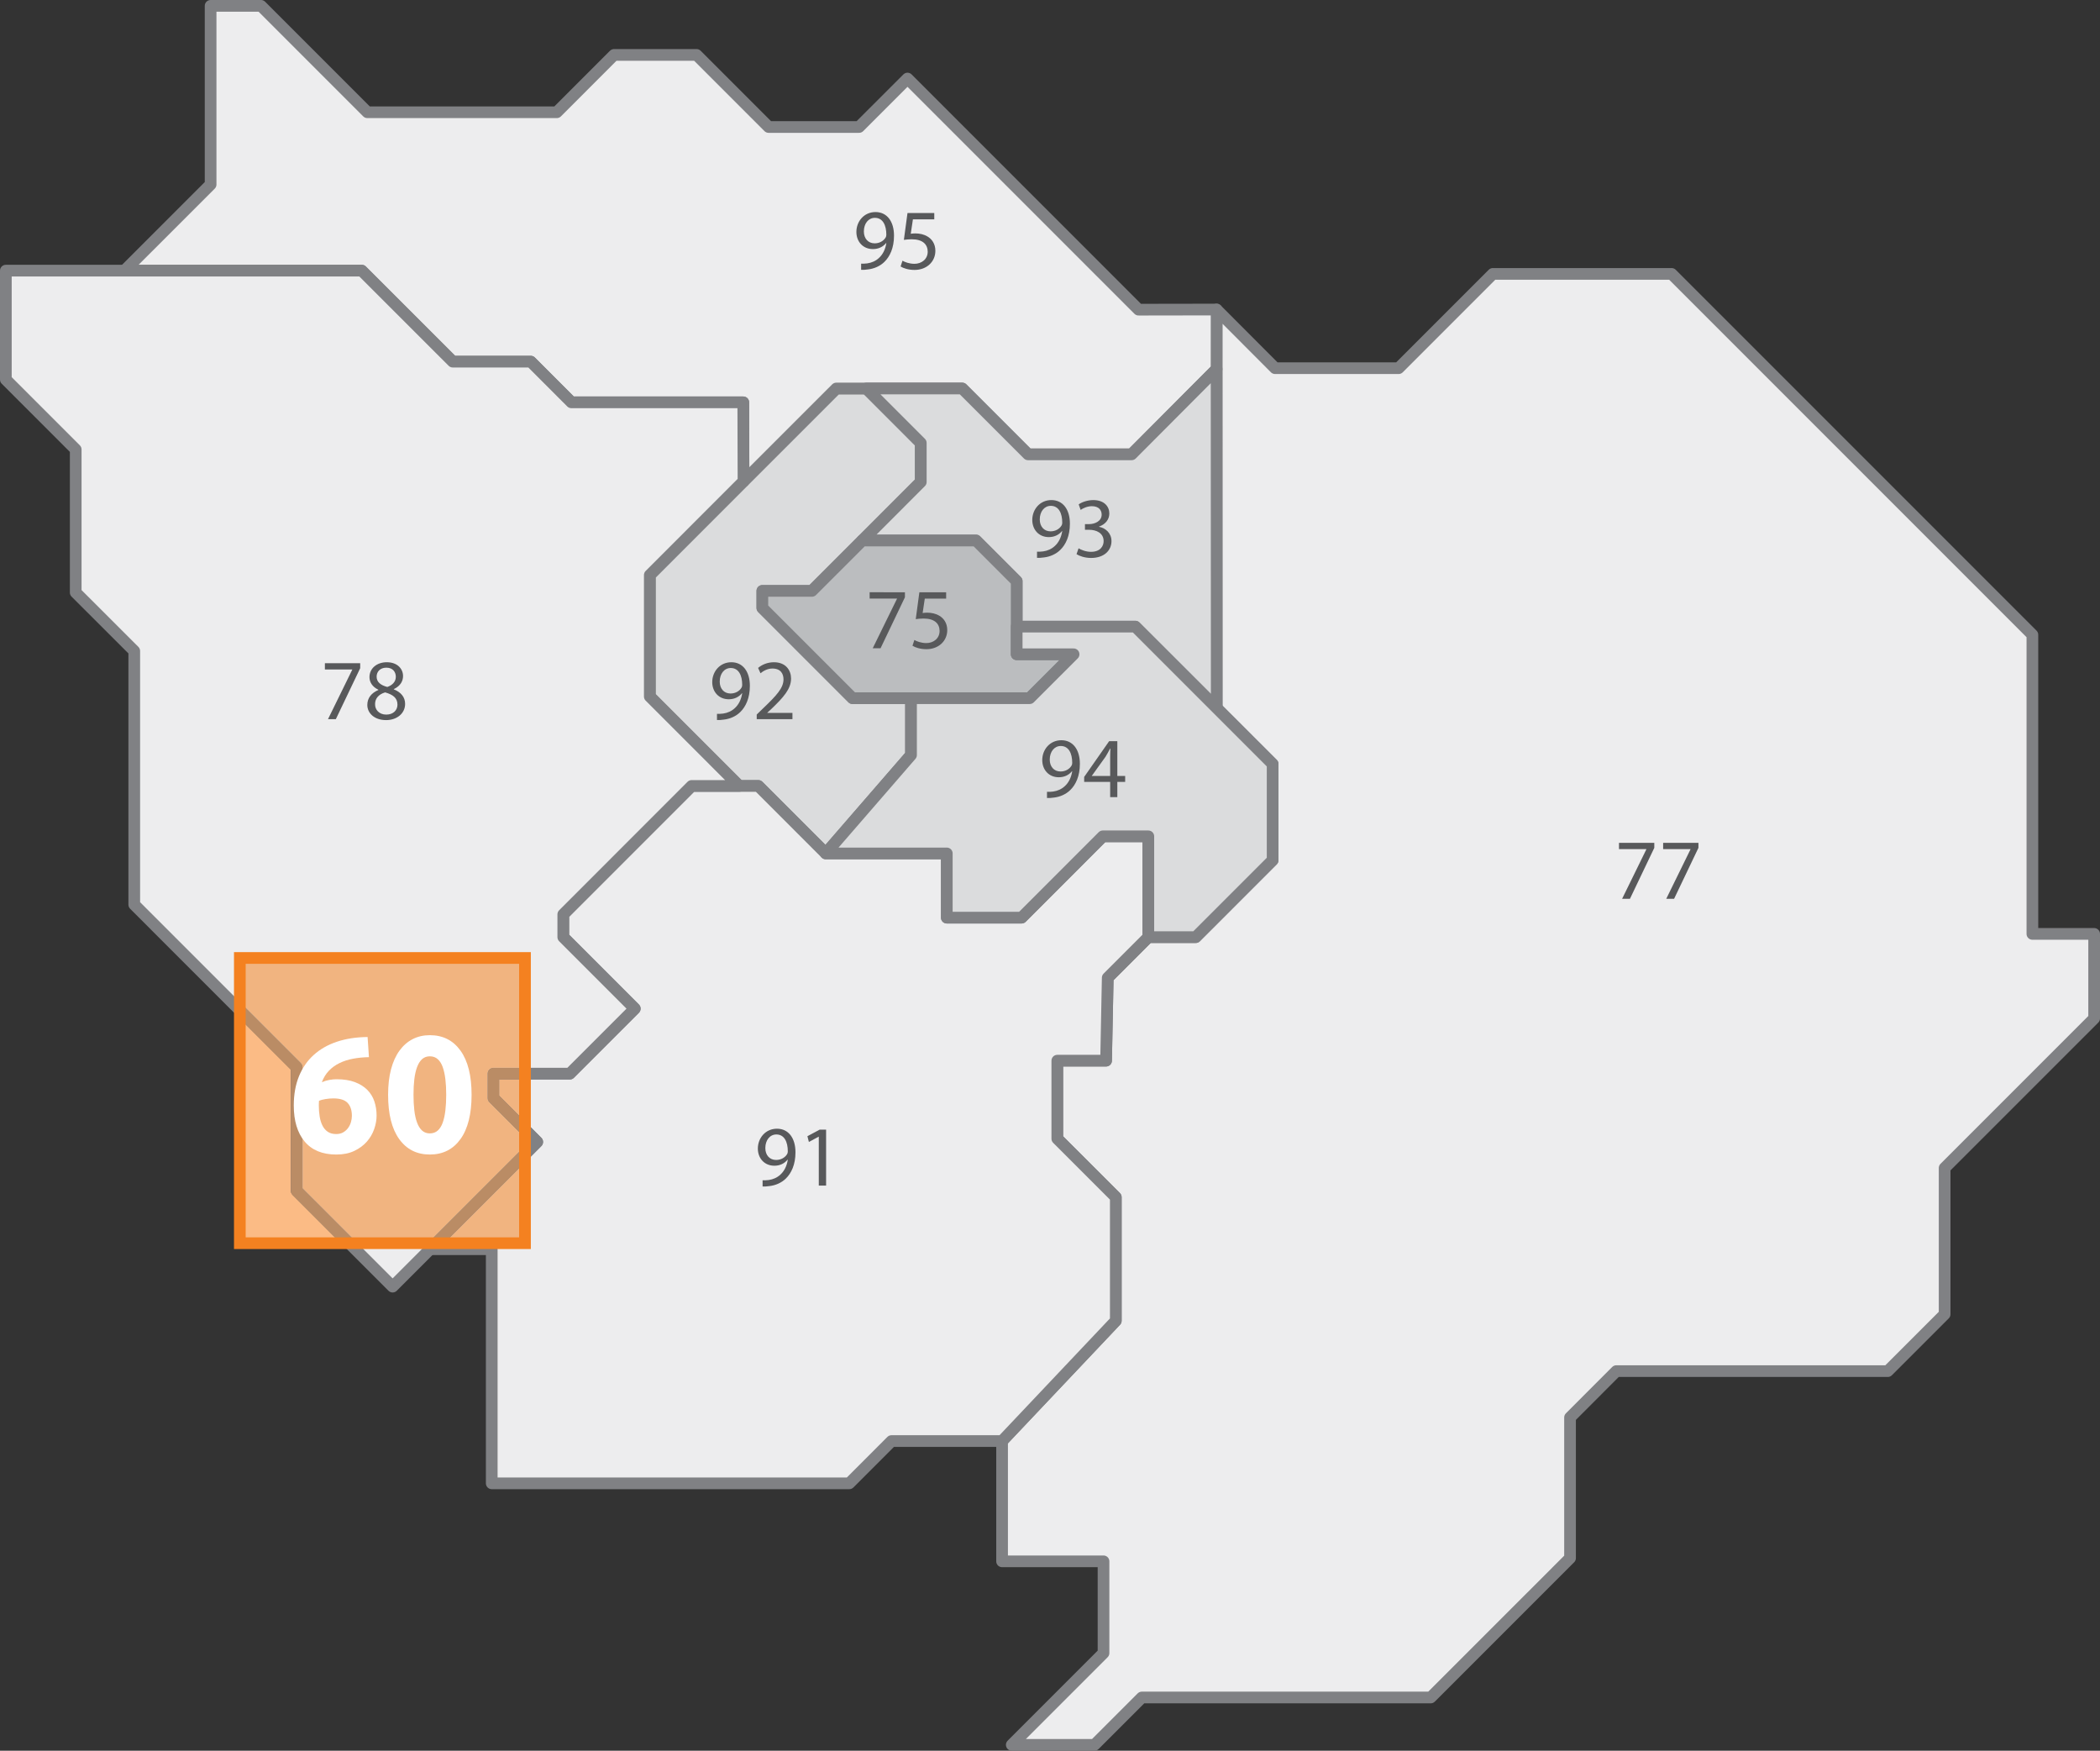
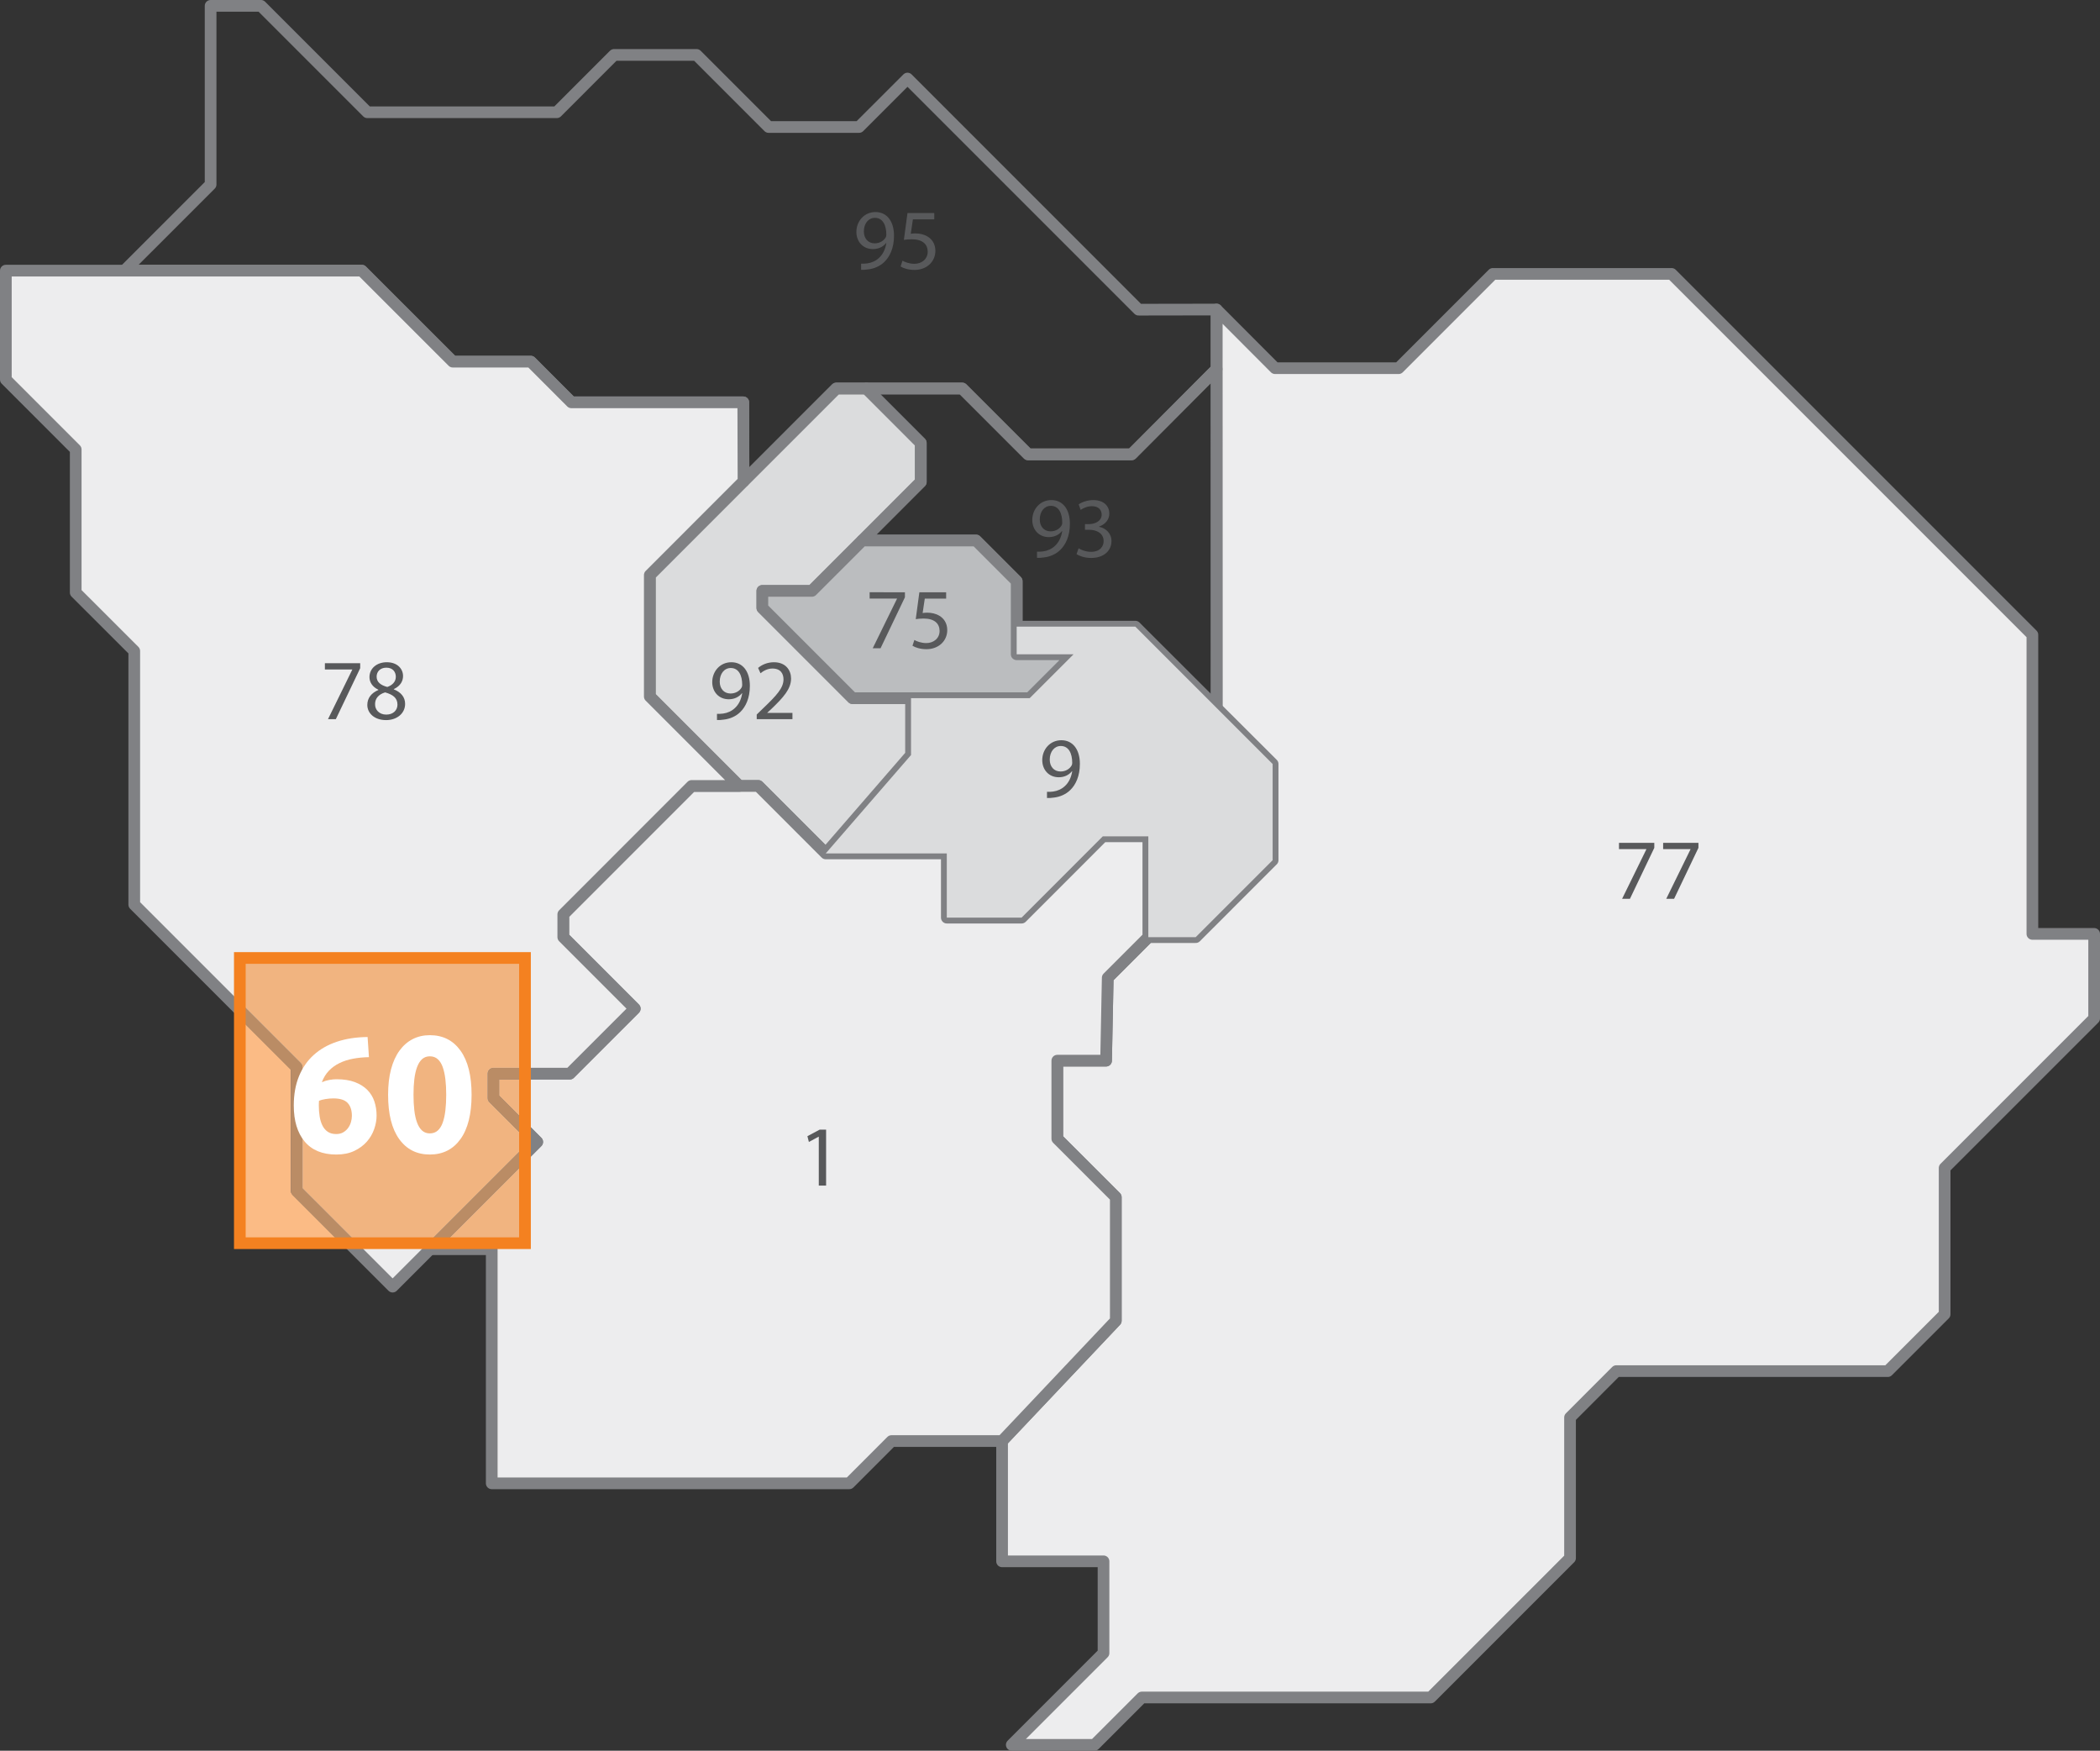
<svg xmlns="http://www.w3.org/2000/svg" version="1.1" id="Calque_1" x="0px" y="0px" width="227.404px" height="189.531px" viewBox="0 0 227.404 189.531" enable-background="new 0 0 227.404 189.531" xml:space="preserve">
  <rect x="0" y="0" width="227.404" height="189.531" fill="#333333" stroke="none" />
  <polygon fill="#DBDCDD" points="98.653,75.584 98.653,81.74 89.417,92.392 82.112,85.086 80.044,85.086 70.366,75.406   70.366,62.257 90.56,42.059 93.817,42.059 99.71,47.954 99.71,52.178 87.919,63.97 82.553,63.97 82.553,65.818 92.319,75.584 " />
  <polygon fill="none" stroke="#808184" stroke-width="1.266" stroke-linecap="round" stroke-linejoin="round" points="  98.653,75.584 98.653,81.74 89.417,92.392 82.112,85.086 80.044,85.086 70.366,75.406 70.366,62.257 90.56,42.059 93.817,42.059   99.71,47.954 99.71,52.178 87.919,63.97 82.553,63.97 82.553,65.818 92.319,75.584 " />
  <polygon fill="#EDEDEE" points="131.743,33.511 138.075,39.859 151.452,39.859 161.657,29.653 181.015,29.653 220.083,68.72   220.083,101.104 226.771,101.104 226.771,110.256 210.58,126.445 210.58,142.279 204.421,148.438 175.028,148.438 170.016,153.455   170.016,168.681 154.925,183.771 123.647,183.771 118.519,188.898 109.563,188.898 119.497,178.964 119.497,169.03 108.513,169.03   108.513,156.008 120.827,142.987 120.827,129.609 114.492,123.278 114.492,114.828 119.774,114.828 119.954,105.854   124.351,101.455 129.481,101.455 137.81,93.125 137.81,82.711 131.743,76.657 " />
  <polygon fill="none" stroke="#808184" stroke-width="1.266" stroke-linecap="round" stroke-linejoin="round" points="  131.743,33.511 138.075,39.859 151.452,39.859 161.657,29.653 181.015,29.653 220.083,68.72 220.083,101.104 226.771,101.104   226.771,110.256 210.58,126.445 210.58,142.279 204.421,148.438 175.028,148.438 170.016,153.455 170.016,168.681 154.925,183.771   123.647,183.771 118.519,188.898 109.563,188.898 119.497,178.964 119.497,169.03 108.513,169.03 108.513,156.008 120.827,142.987   120.827,129.609 114.492,123.278 114.492,114.828 119.774,114.828 119.954,105.854 124.351,101.455 129.481,101.455 137.81,93.125   137.81,82.711 131.743,76.657 " />
-   <polygon fill="#EDEDEE" points="13.479,29.299 22.806,19.974 22.806,0.633 28.261,0.633 39.78,12.152 60.293,12.152 66.499,5.944   75.427,5.944 83.232,13.749 93.025,13.749 98.271,8.505 123.293,33.525 131.739,33.511 131.743,33.511 131.739,39.959   122.539,49.187 111.326,49.187 104.197,42.059 90.561,42.059 80.513,52.104 80.488,43.557 61.876,43.557 57.474,39.152   49.03,39.152 39.173,29.299 " />
  <polygon fill="none" stroke="#808184" stroke-width="1.266" stroke-linecap="round" stroke-linejoin="round" points="  13.479,29.299 22.806,19.974 22.806,0.633 28.261,0.633 39.78,12.152 60.293,12.152 66.499,5.944 75.427,5.944 83.232,13.749   93.025,13.749 98.271,8.505 123.293,33.525 131.739,33.511 131.743,33.511 131.739,39.959 122.539,49.187 111.326,49.187   104.197,42.059 90.561,42.059 80.513,52.104 80.488,43.557 61.876,43.557 57.474,39.152 49.03,39.152 39.173,29.299 " />
  <polygon fill="#EDEDEE" points="124.35,90.541 124.35,101.456 119.953,105.854 119.774,114.828 114.494,114.828 114.494,123.278   120.829,129.609 120.829,142.987 108.512,156.008 96.543,156.008 91.968,160.586 53.25,160.586 53.25,135.241 46.564,135.241   58.176,123.627 53.428,118.877 53.428,116.235 61.7,116.235 68.738,109.197 60.996,101.456 60.996,98.991 74.9,85.085   82.113,85.085 89.417,92.392 102.527,92.392 102.527,99.344 110.622,99.344 119.421,90.541 " />
  <path fill="#808184" d="M124.35,90.541h-0.633v10.651l-4.211,4.213c-0.116,0.116-0.183,0.271-0.186,0.436l-0.165,8.354h-4.661  c-0.168,0-0.332,0.067-0.448,0.185c-0.118,0.118-0.186,0.281-0.186,0.448v8.45c0,0.169,0.066,0.328,0.186,0.446l6.149,6.147v12.862  l-11.956,12.641l-11.697,0.001c-0.17,0-0.329,0.064-0.448,0.185l-4.389,4.392H53.883v-24.711c0-0.168-0.067-0.33-0.185-0.448  c-0.118-0.117-0.28-0.187-0.448-0.187h-5.157l10.531-10.531c0.247-0.247,0.248-0.648,0-0.896l-4.563-4.566v-1.745h7.64  c0.168,0,0.328-0.066,0.447-0.187l7.038-7.036c0.247-0.248,0.247-0.649,0-0.897l-7.556-7.556v-1.939l13.533-13.534h6.688l7.12,7.12  c0.12,0.12,0.279,0.186,0.448,0.186h12.477v6.319c0,0.168,0.067,0.33,0.185,0.448c0.118,0.117,0.281,0.186,0.448,0.186h8.095  c0.169,0,0.329-0.066,0.448-0.186l8.613-8.617h4.666V90.541h-0.633H124.35v-0.632h-4.929c-0.166,0-0.329,0.067-0.447,0.185  l-8.613,8.617h-7.2v-6.319c0-0.167-0.068-0.33-0.186-0.448c-0.118-0.118-0.281-0.186-0.448-0.186H89.679l-7.12-7.12  c-0.118-0.118-0.281-0.186-0.447-0.186H74.9c-0.167,0-0.33,0.067-0.448,0.186L60.549,98.545c-0.119,0.116-0.186,0.28-0.186,0.446  v2.465c0,0.165,0.067,0.329,0.186,0.446l7.292,7.295l-6.404,6.404h-8.01c-0.167,0-0.33,0.068-0.448,0.185  c-0.118,0.119-0.186,0.282-0.186,0.449v2.642c0,0.166,0.068,0.33,0.185,0.447l4.301,4.303l-11.164,11.166  c-0.182,0.181-0.235,0.453-0.137,0.689c0.097,0.237,0.329,0.392,0.584,0.392h6.053v24.712c0,0.167,0.067,0.329,0.186,0.447  c0.118,0.118,0.28,0.186,0.447,0.186h38.718c0.17,0,0.329-0.066,0.449-0.186l4.389-4.392h11.707c0.174,0,0.34-0.071,0.46-0.199  l12.316-13.021c0.111-0.116,0.172-0.271,0.172-0.435v-13.378c0-0.169-0.065-0.328-0.185-0.448l-6.149-6.145v-7.557h4.648  c0.346,0,0.628-0.275,0.634-0.619l0.174-8.721l4.215-4.218c0.119-0.117,0.186-0.281,0.186-0.446V90.541  c0-0.166-0.066-0.33-0.186-0.447c-0.117-0.118-0.28-0.185-0.447-0.185V90.541" />
-   <polygon fill="#DBDCDD" points="131.758,76.641 122.942,67.84 110.094,67.84 110.094,62.916 105.696,58.516 93.377,58.516   99.71,52.179 99.71,47.954 93.817,42.059 104.197,42.059 111.326,49.187 122.539,49.187 131.743,39.954 " />
  <polygon fill="none" stroke="#808184" stroke-width="1.266" stroke-linecap="round" stroke-linejoin="round" points="  131.758,76.641 122.942,67.84 110.094,67.84 110.094,62.916 105.696,58.516 93.377,58.516 99.71,52.179 99.71,47.954 93.817,42.059   104.197,42.059 111.326,49.187 122.539,49.187 131.743,39.954 " />
  <polygon fill="#EDEDEE" points="0.632,29.299 39.173,29.299 49.03,39.152 57.474,39.152 61.876,43.557 80.488,43.557 80.514,52.104   70.366,62.257 70.366,75.405 80.044,85.085 74.899,85.085 60.997,98.991 60.997,101.456 68.738,109.197 61.7,116.235   53.428,116.235 53.428,118.877 58.176,123.627 42.516,139.291 32.134,128.908 32.134,115.531 14.538,97.934 14.538,70.478   8.199,64.146 8.199,48.66 0.632,41.094 " />
  <path fill="#808184" d="M0.632,29.299v0.632H38.91l9.672,9.67c0.118,0.117,0.281,0.185,0.447,0.185h8.183l4.216,4.219  c0.12,0.12,0.279,0.185,0.448,0.185h17.981l0.022,7.653l-9.961,9.966c-0.119,0.118-0.186,0.281-0.186,0.448v13.148  c0,0.167,0.067,0.33,0.186,0.448l8.597,8.599h-3.616c-0.167,0-0.33,0.068-0.448,0.186L60.549,98.545  c-0.118,0.116-0.186,0.28-0.186,0.446v2.465c0,0.165,0.068,0.329,0.186,0.446l7.293,7.295l-6.405,6.404h-8.009  c-0.166,0-0.33,0.068-0.448,0.185c-0.118,0.119-0.185,0.283-0.185,0.449v2.642c0,0.166,0.067,0.33,0.185,0.447l4.301,4.303  l-14.766,14.769l-9.749-9.75v-13.114c0-0.165-0.068-0.329-0.186-0.448L15.171,97.671V70.478c0-0.17-0.066-0.328-0.185-0.448  l-6.154-6.147V48.66c0-0.167-0.067-0.33-0.185-0.447l-7.381-7.382V29.299H0.632v0.632V29.299H0v11.795  c0,0.167,0.067,0.33,0.185,0.447l7.381,7.382v15.223c0,0.168,0.066,0.328,0.186,0.447l6.153,6.146v27.194  c0,0.166,0.067,0.33,0.185,0.448L31.5,115.794v13.114c0,0.167,0.068,0.33,0.186,0.447l10.382,10.383  c0.12,0.12,0.279,0.186,0.448,0.186c0.168,0,0.328-0.065,0.447-0.186l15.661-15.662c0.247-0.248,0.248-0.648,0-0.896l-4.563-4.567  v-1.745H61.7c0.169,0,0.328-0.066,0.448-0.187l7.038-7.038c0.248-0.246,0.248-0.647,0-0.896l-7.555-7.556v-1.939l13.532-13.534  h4.882c0.256,0,0.487-0.154,0.585-0.391s0.044-0.509-0.137-0.69L71,75.144V62.52l9.961-9.968c0.121-0.119,0.187-0.28,0.186-0.449  l-0.025-8.547c-0.002-0.351-0.284-0.632-0.634-0.632h-18.35l-4.216-4.219c-0.12-0.12-0.279-0.185-0.449-0.185h-8.182l-9.672-9.669  c-0.118-0.118-0.281-0.185-0.447-0.185H0.632c-0.166,0-0.33,0.067-0.447,0.185C0.067,28.969,0,29.132,0,29.299H0.632" />
  <polygon fill="#BBBDBF" points="82.554,65.818 92.32,75.584 111.501,75.584 116.254,70.831 110.094,70.831 110.094,62.916   105.695,58.515 93.376,58.515 87.919,63.97 82.554,63.97 " />
  <polygon fill="none" stroke="#808184" stroke-width="1.266" stroke-linecap="round" stroke-linejoin="round" points="  82.554,65.818 92.32,75.584 111.501,75.584 116.254,70.831 110.094,70.831 110.094,62.916 105.695,58.515 93.376,58.515   87.919,63.97 82.554,63.97 " />
  <polygon fill="#DBDCDD" points="110.094,67.84 122.942,67.84 137.811,82.711 137.811,93.125 129.481,101.456 124.35,101.456   124.35,90.542 119.42,90.542 110.623,99.344 102.526,99.344 102.526,92.392 89.417,92.392 98.653,81.74 98.653,75.584   111.501,75.584 116.255,70.832 110.094,70.832 " />
-   <polygon fill="none" stroke="#808184" stroke-width="1.266" stroke-linecap="round" stroke-linejoin="round" points="  110.094,67.84 122.942,67.84 137.811,82.711 137.811,93.125 129.481,101.456 124.35,101.456 124.35,90.542 119.42,90.542   110.623,99.344 102.526,99.344 102.526,92.392 89.417,92.392 98.653,81.74 98.653,75.584 111.501,75.584 116.255,70.832   110.094,70.832 " />
  <g>
    <path fill="#58595B" d="M179.14,91.246v0.541l-2.638,5.52h-0.849l2.629-5.361v-0.019h-2.965v-0.681H179.14z" />
    <path fill="#58595B" d="M183.92,91.246v0.541l-2.638,5.52h-0.849l2.629-5.361v-0.019h-2.965v-0.681H183.92z" />
  </g>
  <g>
-     <path fill="#58595B" d="M82.578,127.777c0.177,0.019,0.382,0,0.662-0.028c0.475-0.064,0.923-0.261,1.268-0.587   c0.401-0.363,0.69-0.896,0.802-1.613h-0.028c-0.335,0.41-0.82,0.653-1.426,0.653c-1.091,0-1.79-0.82-1.79-1.855   c0-1.146,0.83-2.153,2.07-2.153c1.24,0,2.004,1.007,2.004,2.554c0,1.334-0.448,2.266-1.044,2.844   c-0.466,0.457-1.109,0.736-1.762,0.812c-0.298,0.046-0.56,0.056-0.755,0.046V127.777z M82.876,124.291   c0,0.755,0.457,1.286,1.166,1.286c0.55,0,0.979-0.271,1.193-0.634c0.046-0.075,0.074-0.168,0.074-0.299   c0-1.034-0.382-1.827-1.24-1.827C83.371,122.817,82.876,123.433,82.876,124.291z" />
    <path fill="#58595B" d="M88.664,123.06h-0.019l-1.054,0.569l-0.158-0.625l1.324-0.708h0.699v6.06h-0.792V123.06z" />
  </g>
  <g>
    <path fill="#58595B" d="M39.005,71.797v0.541l-2.639,5.52h-0.848l2.629-5.361v-0.019h-2.965v-0.681H39.005z" />
    <path fill="#58595B" d="M39.776,76.319c0-0.765,0.457-1.306,1.203-1.623l-0.01-0.028c-0.671-0.317-0.96-0.839-0.96-1.361   c0-0.96,0.811-1.613,1.874-1.613c1.174,0,1.762,0.736,1.762,1.492c0,0.513-0.251,1.063-0.998,1.417v0.028   c0.755,0.298,1.222,0.83,1.222,1.566c0,1.054-0.904,1.762-2.061,1.762C40.541,77.96,39.776,77.205,39.776,76.319z M43.04,76.282   c0-0.736-0.513-1.091-1.333-1.324c-0.708,0.205-1.091,0.671-1.091,1.249c-0.028,0.616,0.438,1.156,1.212,1.156   C42.564,77.363,43.04,76.906,43.04,76.282z M40.784,73.252c0,0.606,0.457,0.932,1.156,1.119c0.522-0.177,0.923-0.55,0.923-1.1   c0-0.485-0.289-0.988-1.025-0.988C41.156,72.282,40.784,72.729,40.784,73.252z" />
  </g>
  <g>
    <path fill="#58595B" d="M93.248,28.542c0.177,0.019,0.382,0,0.662-0.028c0.475-0.065,0.923-0.261,1.268-0.587   c0.401-0.364,0.69-0.895,0.802-1.613h-0.028c-0.335,0.41-0.82,0.652-1.426,0.652c-1.091,0-1.79-0.82-1.79-1.855   c0-1.147,0.83-2.154,2.07-2.154c1.24,0,2.004,1.007,2.004,2.555c0,1.333-0.448,2.266-1.044,2.843   c-0.466,0.457-1.109,0.737-1.762,0.811c-0.298,0.047-0.56,0.056-0.755,0.047V28.542z M93.546,25.056   c0,0.755,0.457,1.287,1.166,1.287c0.55,0,0.979-0.271,1.193-0.634c0.046-0.075,0.074-0.168,0.074-0.298   c0-1.035-0.382-1.828-1.24-1.828C94.041,23.583,93.546,24.198,93.546,25.056z" />
    <path fill="#58595B" d="M101.17,23.75h-2.313l-0.233,1.557c0.14-0.019,0.271-0.038,0.494-0.038c0.466,0,0.932,0.103,1.305,0.327   c0.476,0.27,0.867,0.792,0.867,1.557c0,1.184-0.942,2.07-2.256,2.07c-0.662,0-1.221-0.187-1.51-0.373l0.205-0.625   c0.252,0.149,0.746,0.335,1.296,0.335c0.774,0,1.436-0.503,1.436-1.314c-0.009-0.783-0.531-1.342-1.743-1.342   c-0.345,0-0.615,0.037-0.839,0.065l0.392-2.909h2.9V23.75z" />
  </g>
  <g>
    <path fill="#58595B" d="M97.993,64.119v0.541l-2.639,5.52h-0.848l2.629-5.361v-0.019H94.17v-0.681H97.993z" />
    <path fill="#58595B" d="M102.456,64.809h-2.313l-0.233,1.557c0.14-0.019,0.271-0.038,0.494-0.038c0.466,0,0.932,0.103,1.305,0.327   c0.476,0.27,0.867,0.792,0.867,1.557c0,1.184-0.942,2.07-2.256,2.07c-0.662,0-1.221-0.187-1.51-0.373l0.205-0.625   c0.252,0.149,0.746,0.335,1.296,0.335c0.774,0,1.436-0.503,1.436-1.314c-0.009-0.783-0.531-1.342-1.743-1.342   c-0.345,0-0.615,0.037-0.839,0.065l0.391-2.909h2.9V64.809z" />
  </g>
  <g>
    <path fill="#58595B" d="M113.376,85.722c0.177,0.019,0.382,0,0.662-0.028c0.475-0.065,0.922-0.261,1.268-0.587   c0.4-0.364,0.689-0.895,0.802-1.613h-0.028c-0.336,0.41-0.82,0.652-1.427,0.652c-1.09,0-1.79-0.82-1.79-1.855   c0-1.147,0.83-2.154,2.07-2.154s2.004,1.007,2.004,2.555c0,1.333-0.447,2.265-1.044,2.843c-0.466,0.457-1.109,0.737-1.762,0.811   c-0.298,0.047-0.56,0.056-0.755,0.047V85.722z M113.675,82.235c0,0.755,0.457,1.287,1.165,1.287c0.551,0,0.979-0.271,1.193-0.634   c0.047-0.075,0.075-0.168,0.075-0.298c0-1.035-0.383-1.828-1.24-1.828C114.169,80.762,113.675,81.377,113.675,82.235z" />
-     <path fill="#58595B" d="M120.217,86.3v-1.65h-2.815v-0.541l2.704-3.869h0.886v3.767h0.849v0.643h-0.849v1.65H120.217z    M120.217,84.006v-2.023c0-0.317,0.01-0.634,0.028-0.951h-0.028c-0.187,0.354-0.335,0.615-0.503,0.895l-1.482,2.061v0.019H120.217z   " />
  </g>
  <g>
    <path fill="#58595B" d="M77.639,77.279c0.177,0.019,0.382,0,0.662-0.028c0.475-0.065,0.923-0.261,1.268-0.587   c0.401-0.364,0.69-0.895,0.802-1.613h-0.028c-0.335,0.41-0.82,0.652-1.426,0.652c-1.091,0-1.79-0.82-1.79-1.855   c0-1.147,0.83-2.154,2.07-2.154c1.24,0,2.004,1.007,2.004,2.555c0,1.333-0.448,2.266-1.044,2.843   c-0.466,0.457-1.109,0.737-1.762,0.811c-0.298,0.047-0.56,0.056-0.755,0.047V77.279z M77.938,73.792   c0,0.755,0.457,1.287,1.166,1.287c0.55,0,0.979-0.271,1.193-0.634c0.046-0.075,0.074-0.168,0.074-0.298   c0-1.035-0.382-1.828-1.24-1.828C78.432,72.319,77.938,72.935,77.938,73.792z" />
    <path fill="#58595B" d="M81.944,77.857v-0.503l0.644-0.625c1.547-1.473,2.247-2.256,2.256-3.17c0-0.615-0.298-1.184-1.203-1.184   c-0.55,0-1.007,0.28-1.287,0.513l-0.261-0.578c0.419-0.354,1.016-0.615,1.715-0.615c1.305,0,1.855,0.895,1.855,1.762   c0,1.119-0.812,2.023-2.088,3.253l-0.485,0.448v0.019h2.722v0.681H81.944z" />
  </g>
  <g>
    <path fill="#58595B" d="M112.295,59.723c0.177,0.019,0.382,0,0.662-0.028c0.475-0.065,0.923-0.261,1.268-0.587   c0.4-0.364,0.689-0.895,0.802-1.613h-0.028c-0.336,0.41-0.82,0.652-1.426,0.652c-1.091,0-1.79-0.82-1.79-1.855   c0-1.147,0.83-2.154,2.07-2.154s2.004,1.007,2.004,2.555c0,1.333-0.447,2.265-1.044,2.843c-0.466,0.457-1.109,0.737-1.762,0.811   c-0.298,0.047-0.56,0.056-0.755,0.047V59.723z M112.594,56.236c0,0.755,0.457,1.287,1.166,1.287c0.55,0,0.979-0.271,1.193-0.634   c0.047-0.075,0.075-0.168,0.075-0.298c0-1.035-0.383-1.828-1.24-1.828C113.088,54.763,112.594,55.378,112.594,56.236z" />
    <path fill="#58595B" d="M116.796,59.359c0.233,0.149,0.773,0.382,1.343,0.382c1.054,0,1.38-0.671,1.37-1.174   c-0.009-0.849-0.773-1.212-1.566-1.212h-0.456v-0.615h0.456c0.597,0,1.353-0.308,1.353-1.025c0-0.485-0.308-0.914-1.063-0.914   c-0.484,0-0.95,0.214-1.212,0.401l-0.214-0.597c0.316-0.233,0.932-0.466,1.585-0.466c1.193,0,1.733,0.708,1.733,1.445   c0,0.625-0.373,1.156-1.118,1.426v0.019c0.745,0.149,1.352,0.708,1.352,1.557c0,0.969-0.755,1.818-2.21,1.818   c-0.681,0-1.277-0.214-1.575-0.41L116.796,59.359z" />
  </g>
  <polygon fill="#F1B480" points="56.85,134.589 48.112,134.589 56.85,125.851 " />
  <path fill="#FBBB85" d="M36.918,134.589H25.972v-24.324l5.528,5.529v13.114c0,0.167,0.069,0.33,0.186,0.447L36.918,134.589" />
  <polygon fill="#F1B480" points="56.85,121.404 54.061,118.615 54.061,116.868 56.85,116.868 " />
  <path fill="#F1B480" d="M46.321,134.589h-7.612l-5.943-5.942v-13.115c0-0.166-0.067-0.329-0.185-0.448l-6.61-6.609v-4.763H56.85  v11.891h-3.421c-0.167,0-0.331,0.068-0.448,0.185c-0.118,0.119-0.186,0.282-0.186,0.449v2.642c0,0.167,0.067,0.33,0.185,0.447  l3.87,3.872v0.862L46.321,134.589" />
  <path fill="#BA8C65" d="M56.85,123.196l-3.87-3.872c-0.118-0.117-0.185-0.28-0.185-0.447v-2.642c0-0.167,0.067-0.33,0.185-0.449  c0.118-0.116,0.282-0.185,0.448-0.185h3.422v1.267h-2.789v1.745l2.789,2.791V123.196 M38.71,134.589h-1.792l-5.233-5.233  c-0.118-0.117-0.185-0.28-0.185-0.447v-13.114l-5.53-5.529v-1.791l6.611,6.609c0.118,0.119,0.186,0.282,0.186,0.448v13.115  L38.71,134.589 M48.112,134.589h-1.791l10.528-10.53v1.792L48.112,134.589" />
  <path fill="#F48120" d="M56.216,133.956H26.604v-29.612h29.611V133.956z M57.483,103.077H25.338v32.145h32.145V103.077z" />
  <g>
    <path fill="#FFFFFF" d="M36.439,116.84c0.784,0,1.45,0.104,1.999,0.313c0.548,0.209,0.997,0.491,1.347,0.849   s0.603,0.774,0.76,1.251c0.156,0.477,0.235,0.983,0.235,1.52c0,0.477-0.087,0.965-0.262,1.465c-0.175,0.501-0.44,0.953-0.795,1.358   c-0.356,0.405-0.808,0.738-1.356,1.001c-0.548,0.262-1.196,0.393-1.944,0.393c-1.507,0-2.652-0.471-3.436-1.411   c-0.784-0.941-1.175-2.24-1.175-3.896c0-1.19,0.187-2.245,0.561-3.163c0.374-0.917,0.907-1.688,1.601-2.313   c0.693-0.626,1.531-1.102,2.513-1.43s2.088-0.497,3.318-0.51c0.024,0.37,0.048,0.73,0.073,1.081c0.024,0.352,0.048,0.719,0.072,1.1   c-0.615,0.012-1.191,0.068-1.727,0.17c-0.537,0.101-1.025,0.259-1.464,0.474c-0.44,0.214-0.823,0.491-1.148,0.83   c-0.326,0.34-0.579,0.754-0.759,1.242c0.265-0.119,0.536-0.202,0.813-0.25S36.198,116.84,36.439,116.84z M36.096,118.913   c-0.265,0-0.549,0.023-0.85,0.071s-0.536,0.113-0.705,0.196c0,0.048-0.003,0.119-0.009,0.215c-0.006,0.095-0.009,0.179-0.009,0.25   c0,0.429,0.03,0.834,0.09,1.215c0.06,0.382,0.163,0.715,0.308,1.001c0.145,0.286,0.337,0.509,0.579,0.67   c0.241,0.161,0.542,0.241,0.904,0.241c0.301,0,0.558-0.063,0.769-0.188s0.386-0.283,0.524-0.474s0.241-0.402,0.308-0.635   c0.066-0.231,0.099-0.455,0.099-0.67c0-0.607-0.153-1.075-0.461-1.402C37.334,119.076,36.819,118.913,36.096,118.913z" />
    <path fill="#FFFFFF" d="M51.067,118.52c0,2.085-0.401,3.685-1.202,4.798c-0.802,1.114-1.908,1.671-3.318,1.671   c-1.41,0-2.517-0.557-3.318-1.671c-0.802-1.113-1.203-2.713-1.203-4.798c0-1.036,0.105-1.954,0.316-2.752s0.516-1.472,0.913-2.02   c0.398-0.548,0.874-0.965,1.429-1.251c0.554-0.286,1.175-0.429,1.862-0.429c1.411,0,2.516,0.557,3.318,1.671   C50.667,114.854,51.067,116.446,51.067,118.52z M48.319,118.52c0-0.619-0.03-1.183-0.09-1.688   c-0.061-0.507-0.157-0.944-0.289-1.313c-0.133-0.369-0.314-0.655-0.542-0.858c-0.229-0.202-0.513-0.304-0.85-0.304   s-0.618,0.102-0.841,0.304c-0.223,0.203-0.404,0.489-0.542,0.858s-0.238,0.807-0.298,1.313c-0.061,0.506-0.09,1.069-0.09,1.688   s0.03,1.186,0.09,1.697c0.06,0.513,0.16,0.954,0.298,1.322c0.139,0.37,0.319,0.656,0.542,0.858s0.503,0.304,0.841,0.304   s0.621-0.102,0.85-0.304c0.229-0.202,0.41-0.488,0.542-0.858c0.132-0.368,0.229-0.81,0.289-1.322   C48.289,119.705,48.319,119.139,48.319,118.52z" />
  </g>
</svg>